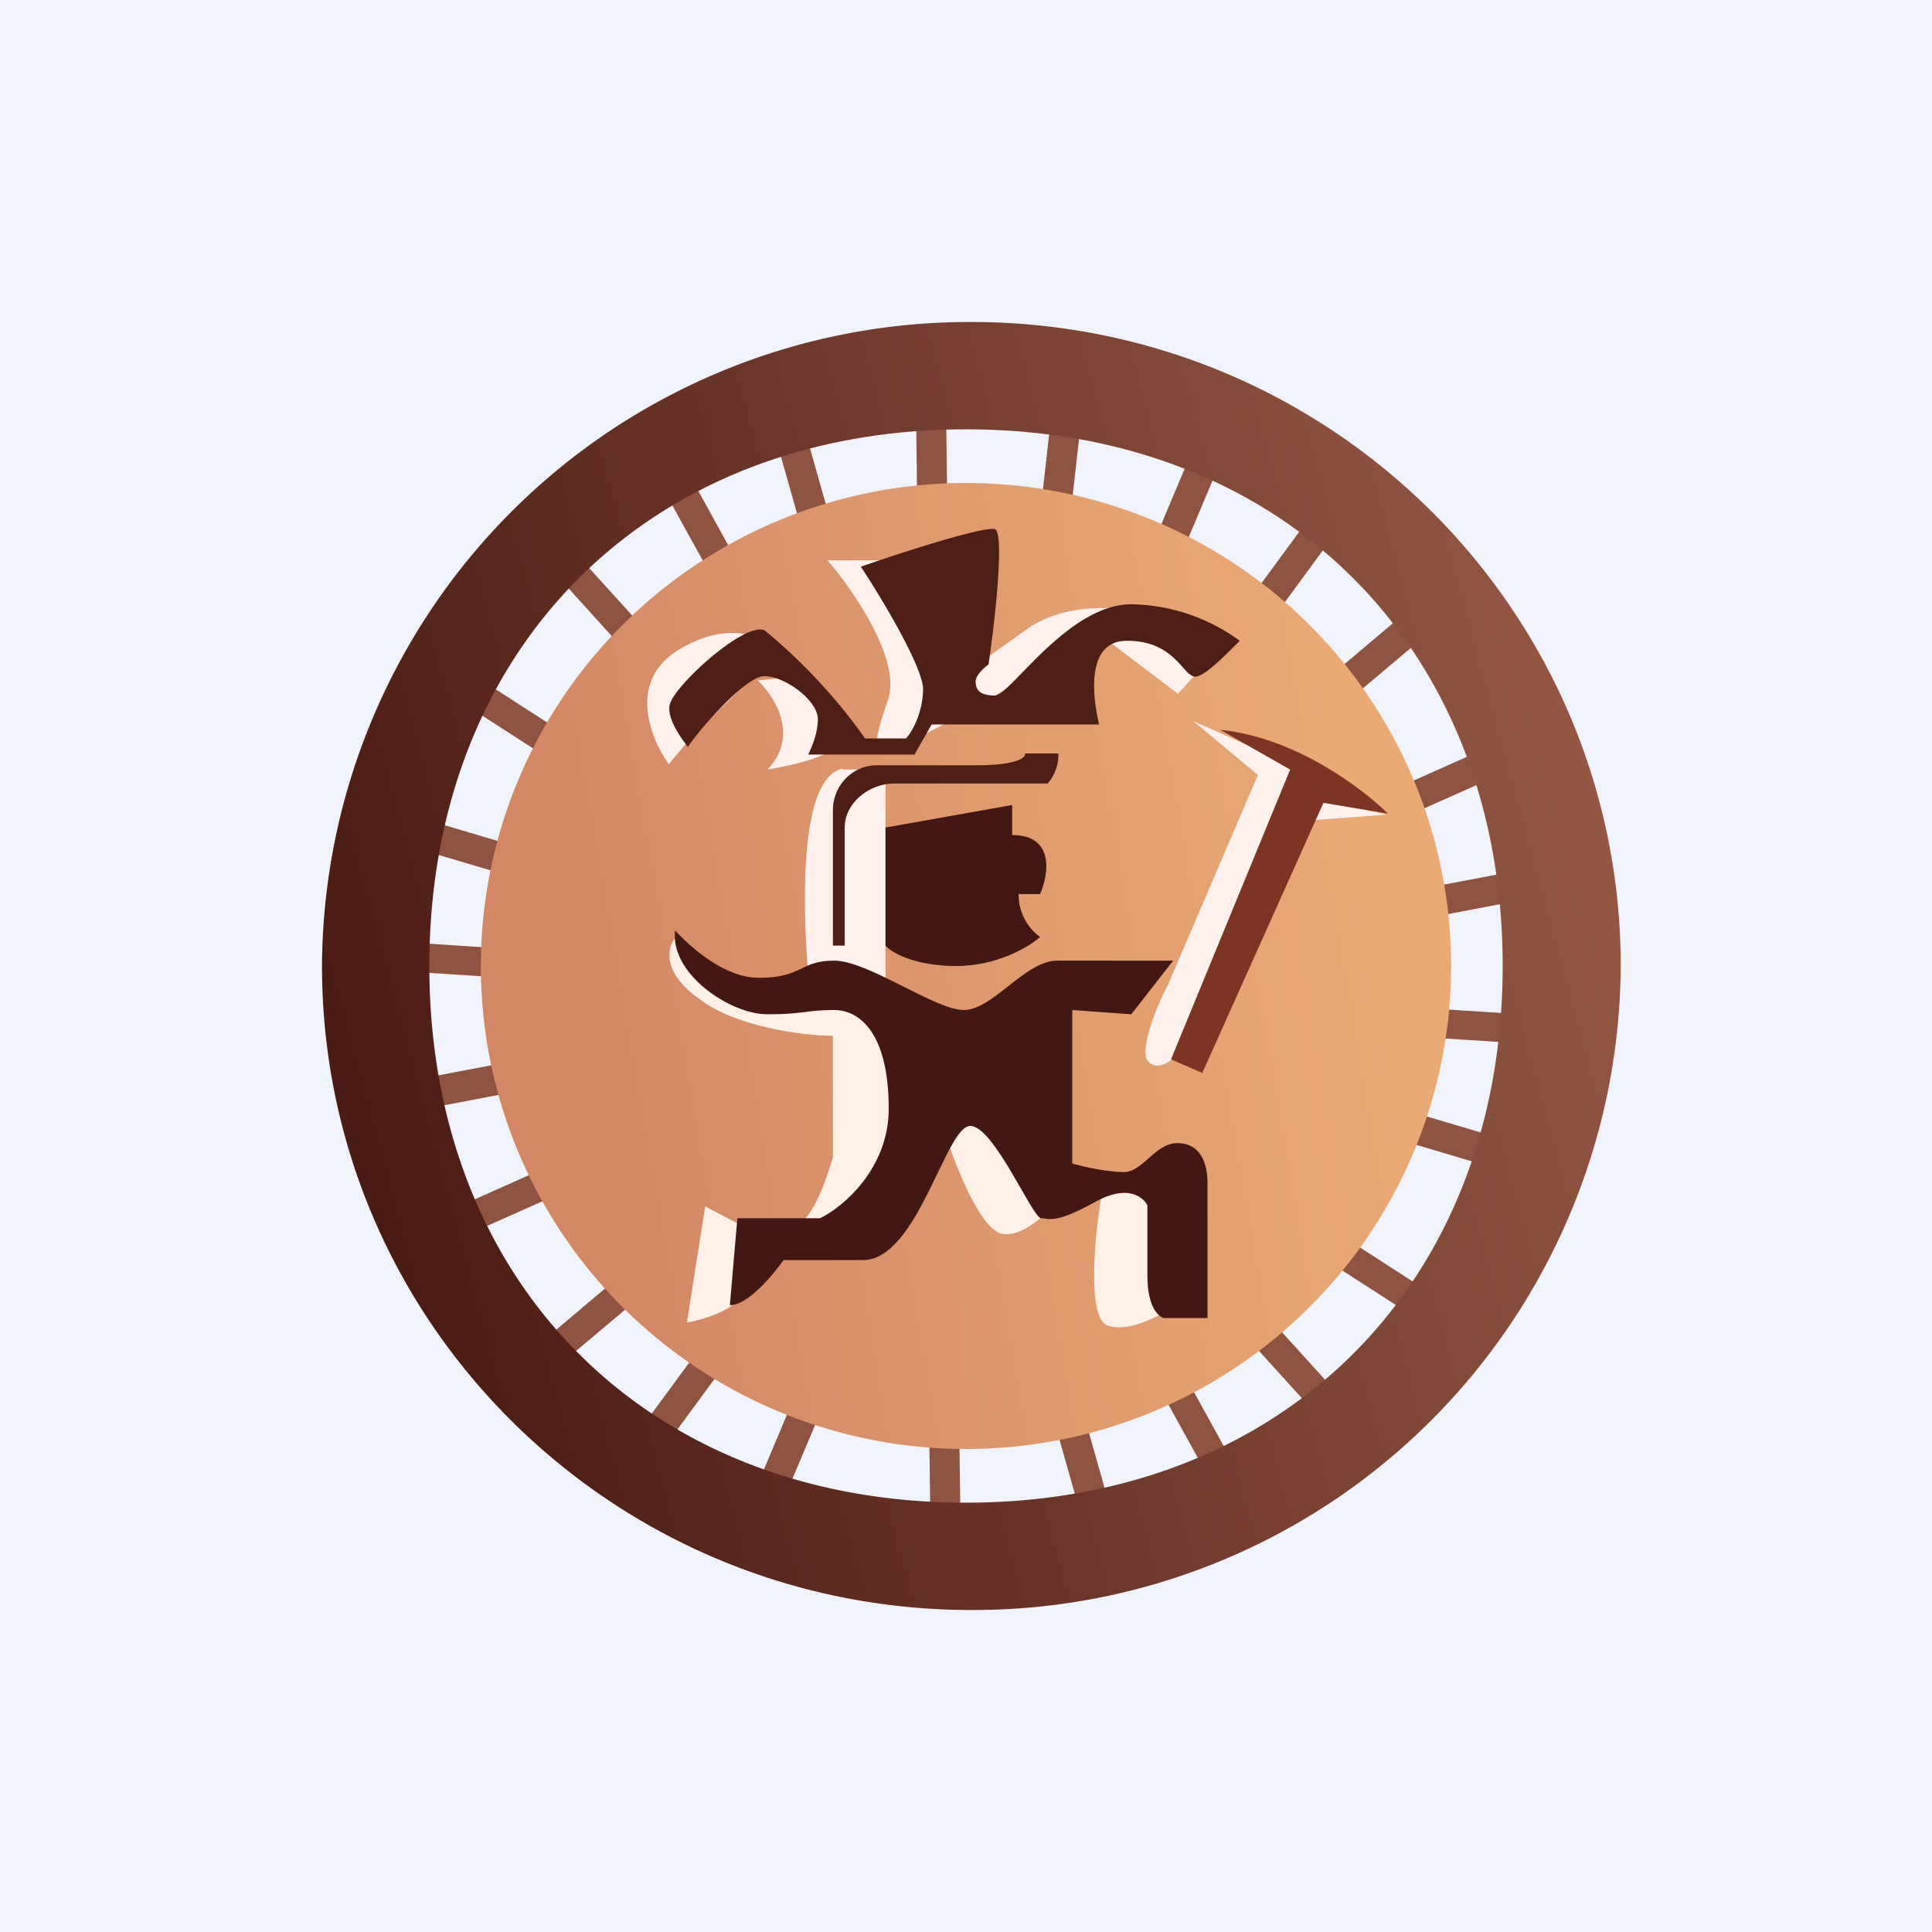
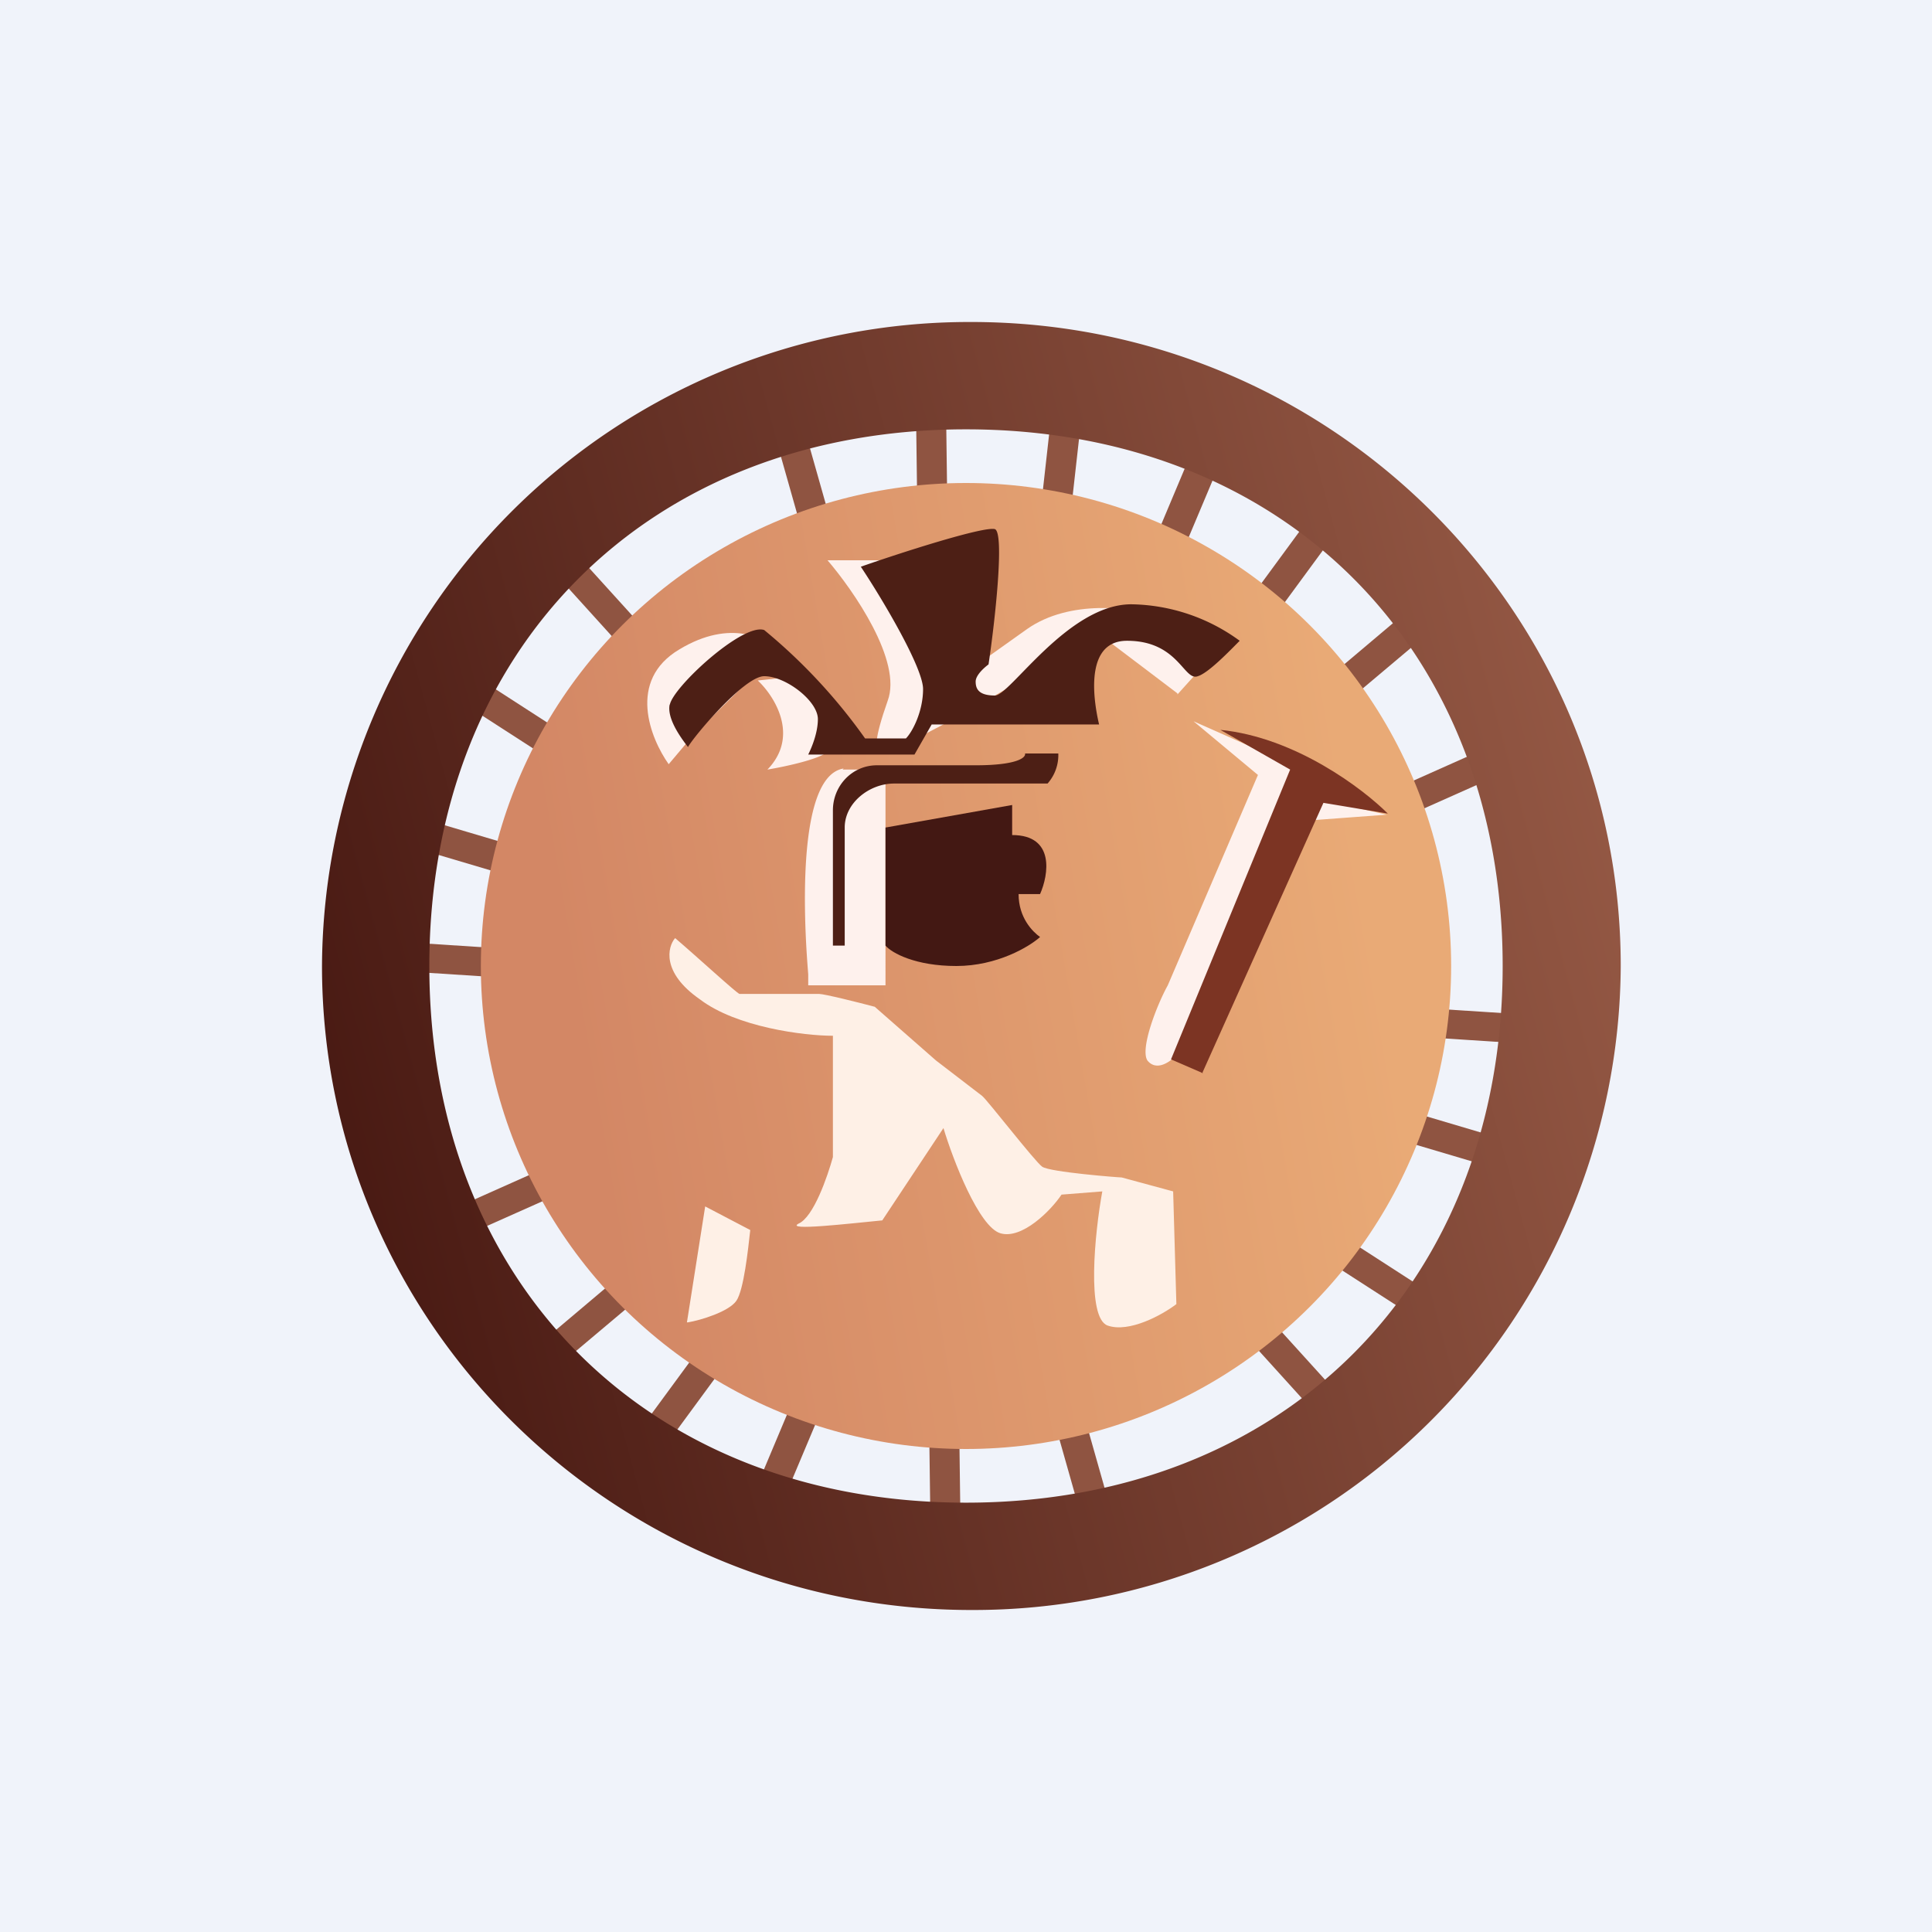
<svg xmlns="http://www.w3.org/2000/svg" width="18" height="18" viewBox="0 0 18 18">
  <path fill="#F0F3FA" d="M0 0h18v18H0z" />
  <path d="M8.67 14.31 8.53 3.5h.28l.14 10.81h-.28Z" fill="#8F5441" />
  <path d="M10.08 14.15 7.13 3.74l.27-.08 2.95 10.41-.27.08Z" fill="#8F5441" />
-   <path d="M11.23 13.71 6 4.23l.24-.14 5.22 9.49-.24.13Z" fill="#8F5441" />
  <path d="M12.15 13.05 4.87 5.01l.2-.18 7.28 8.03-.2.19Z" fill="#8F5441" />
  <path d="M13.1 12.22 3.97 6.33l.15-.23 9.12 5.89-.16.23Z" fill="#8F5441" />
  <path d="M13.78 10.84 3.36 7.75l.08-.27 10.42 3.09-.08.27Z" fill="#8F5441" />
  <path d="m14.31 9.73-10.84-.7.02-.27 10.84.7-.02.27Z" fill="#8F5441" />
-   <path d="M14.26 8.37 3.6 10.4l-.05-.28L14.2 8.1l.05.28Z" fill="#8F5441" />
  <path d="m14.17 7.13-9.92 4.42-.11-.25 9.91-4.42.12.25Z" fill="#8F5441" />
  <path d="m13.39 5.83-8.3 6.99-.17-.21 8.29-7 .18.22Z" fill="#8F5441" />
  <path d="m12.47 4.93-6.41 8.73-.23-.16 6.41-8.73.23.16Z" fill="#8F5441" />
  <path d="m11.38 4.28-4.2 9.98-.26-.1 4.2-9.99.26.11Z" fill="#8F5441" />
  <path d="m10.1 3.67-.67 5.98-.28-.03.67-5.98.27.03Z" fill="#8F5441" />
  <ellipse cx="9" cy="9" rx="4.52" ry="4.5" fill="url(#afeex22ip)" />
  <path fill-rule="evenodd" d="M9 14c2.97 0 5-2.05 5-5s-2.03-5-5-5-5 2.05-5 5 2.03 5 5 5Zm.05 1a6.03 6.03 0 0 0 6.05-6c0-3.31-2.7-6-6.05-6A6.03 6.03 0 0 0 3 9c0 3.31 2.7 6 6.05 6Z" fill="url(#bfeex22ip)" />
  <path d="m6.5 6.8-.27.32c-.17-.24-.39-.78.1-1.07.48-.29.82-.1.92.02l-.74.73ZM7.7 5.22h.57l.71 1.06.59-.42c.4-.28.98-.2 1.21-.12l-.76.3-1.04.61-.46.24-.33.06c-.03.02-.05-.05.08-.42.14-.37-.32-1.03-.56-1.31Z" fill="#FEF1ED" />
  <path d="m10.97 6.47.27-.3a1.22 1.22 0 0 0-.5-.28.73.73 0 0 0-.43.07l.66.5ZM12.09 7.15l-.97-.43.6.5-.84 1.96c-.1.18-.26.59-.19.7.08.1.2.02.25-.03l1.15-2.7ZM12.92 7.59l-.62-.14-.05.19.67-.05ZM7.15 7.17c.3-.31.07-.68-.09-.83l.37-.04c.11.19.34.59.3.68-.03.08-.4.16-.58.19ZM7.86 7.16c-.51.08-.33 1.88-.33 1.92v.1h.72V7.17h-.4Z" fill="#FEF1ED" />
  <path d="M6.52 9.31c-.36-.25-.3-.49-.23-.57.2.17.58.52.6.52h.74c.05 0 .37.08.52.12l.57.5.43.33c.05.04.49.61.56.66.07.05.71.1.74.1l.48.13.03 1.05c-.13.1-.44.27-.64.2s-.12-.87-.05-1.25l-.38.03c-.1.15-.37.42-.57.36-.2-.06-.44-.68-.53-.98l-.57.86c-.31.03-.91.1-.78.03.14-.06.27-.44.32-.62V9.65c-.27 0-.9-.08-1.24-.34ZM6.4 12.32l.17-1.08.42.22c-.02.18-.06.56-.13.66-.07.1-.33.18-.45.2Z" fill="#FEF0E6" />
  <path d="M6.24 6.56c-.03.13.1.31.17.4.04-.08.52-.66.71-.66.2 0 .5.23.5.4 0 .13-.06.27-.09.33h.99l.16-.28h1.56c-.07-.3-.11-.78.26-.78.48 0 .53.38.66.33.1-.03.3-.24.39-.33a1.75 1.75 0 0 0-1.01-.34c-.59 0-1.13.85-1.27.85-.15 0-.18-.06-.18-.13 0-.06.08-.13.12-.16.06-.4.15-1.22.06-1.26-.1-.03-.88.22-1.25.35.2.3.58.94.58 1.14 0 .21-.1.4-.16.46h-.38a5.2 5.2 0 0 0-.94-1.01c-.2-.07-.86.54-.88.7Z" fill="#4D1F15" />
-   <path d="M7.07 9.11c-.33 0-.65-.3-.78-.44-.05.4.51.78.86.78.34 0 .36-.04.62-.04.25 0 .51.23.51.92 0 .56-.43.92-.64 1.02h-.77l-.07.81c.17 0 .4-.28.5-.42h.74c.51 0 .77-1.25 1-1.25.22 0 .58.86.66.86.07 0 .12.06.5-.15.3-.17.45-.05.49.03v.65c0 .3.1.38.15.4h.41v-1.26c0-.19-.07-.37-.28-.37-.21 0-.32.27-.5.27-.15 0-.38-.05-.48-.08V9.41l.55.04.39-.5H9.85c-.3 0-.6.46-.87.46s-.89-.46-1.21-.46c-.32 0-.29.16-.7.16Z" fill="#431813" />
  <path d="M8.91 9c-.38 0-.6-.12-.66-.19v-1.1l1.18-.21v.28c.4 0 .34.37.26.55h-.2c0 .22.13.35.2.4-.1.09-.4.27-.78.27Z" fill="#431813" />
  <path d="M7.88 8.81h-.12V7.55c0-.23.18-.42.41-.42h.92c.38 0 .47-.07.46-.11h.31a.4.4 0 0 1-.1.28H8.33c-.23 0-.46.18-.46.41v1.1Z" fill="#4D1F15" />
  <path d="m11.21 10-.3-.13 1.11-2.7-.65-.37c.7.07 1.33.55 1.56.78l-.6-.1L11.2 10Z" fill="#7C3423" />
  <defs>
    <linearGradient id="afeex22ip" x1="5.17" y1="8.55" x2="12.56" y2="7.27" gradientUnits="userSpaceOnUse">
      <stop stop-color="#D38765" />
      <stop offset="1" stop-color="#E9AA76" />
    </linearGradient>
    <linearGradient id="bfeex22ip" x1="2.92" y1="9.97" x2="14.89" y2="6.72" gradientUnits="userSpaceOnUse">
      <stop stop-color="#491A13" />
      <stop offset="1" stop-color="#945844" />
    </linearGradient>
  </defs>
</svg>